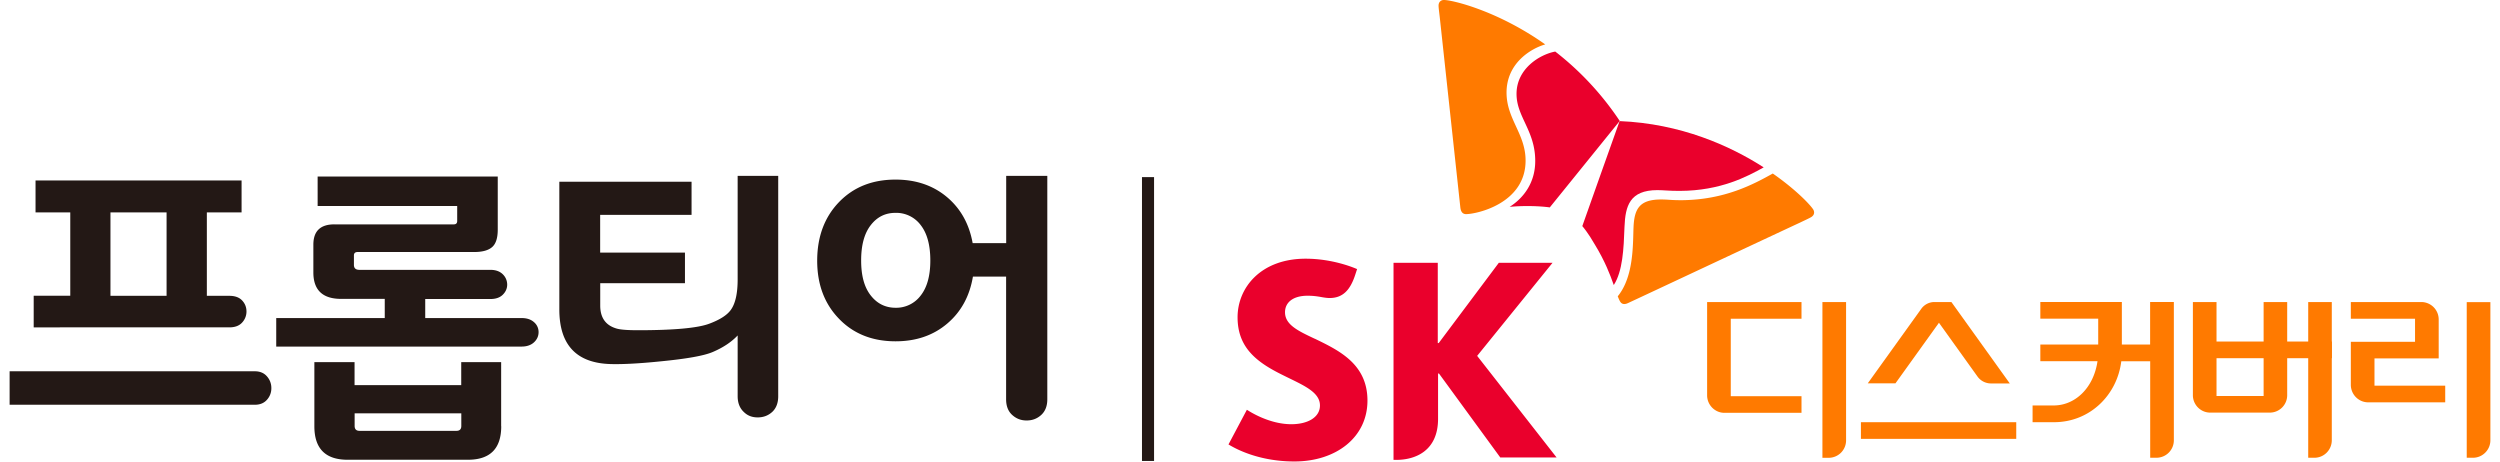
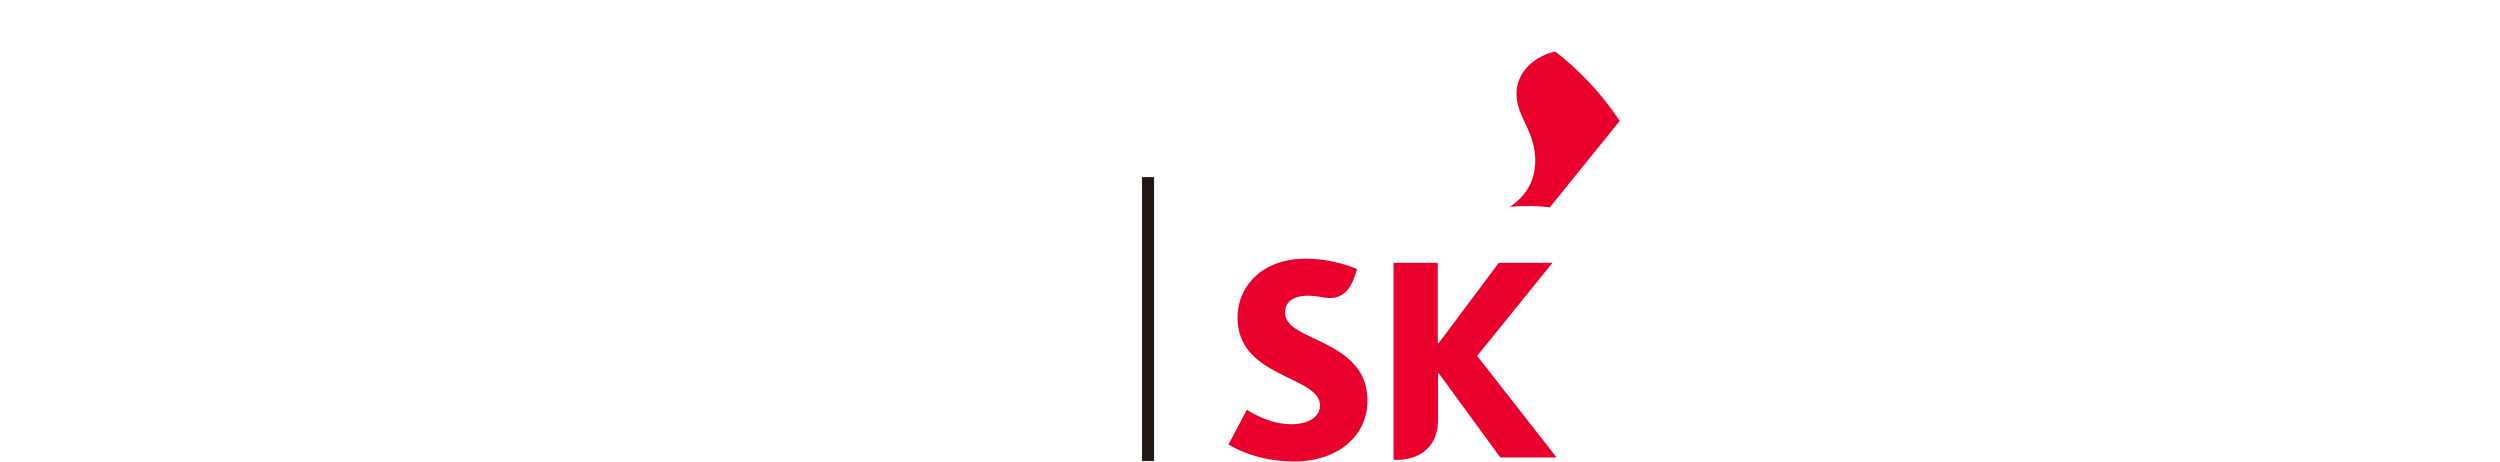
<svg xmlns="http://www.w3.org/2000/svg" width="130" height="24" fill="none" viewBox="0 0 130 24">
  <g clip-path="url(#a)">
    <path fill="#ea002c" d="M68.365 17.614c-.85-.402-1.544-.721-1.544-1.376 0-.498.395-.86 1.178-.86.288 0 .524.034.764.079.126.022.262.04.377.04.683 0 1.067-.408 1.326-1.19l.103-.315c-.11-.045-1.226-.54-2.677-.54-2.316 0-3.538 1.495-3.538 3.046 0 .781.243 1.35.624 1.797.491.576 1.193.948 1.846 1.268.953.472 1.814.822 1.814 1.521 0 .621-.64.975-1.489.975-1.163 0-2.182-.67-2.311-.752l-.957 1.804c.17.097 1.4.885 3.43.885 2.161 0 3.797-1.25 3.797-3.168 0-1.92-1.517-2.619-2.743-3.218zM76.814 18.503l3.919-4.839H77.94l-3.128 4.177h-.048v-4.177h-2.301v10.25h.136c.998 0 2.18-.464 2.18-2.138v-2.354h.047l3.188 4.366h2.928l-4.132-5.285zM80.866 2.682c-.81.156-2.01.896-2.006 2.205 0 1.19.968 1.908.972 3.47.007 1.172-.64 1.964-1.33 2.399a10 10 0 0 1 .923-.041c.71 0 1.138.067 1.164.07l3.637-4.496a15.3 15.3 0 0 0-3.357-3.611z" />
-     <path fill="#ea002c" d="M83.92 14.817c.458-.717.513-1.86.554-3.023.044-1.086.27-1.905 1.71-1.908.317 0 .624.044 1.174.04 2.113-.007 3.494-.743 4.354-1.223-1.754-1.127-4.317-2.276-7.493-2.406-.207.587-1.817 5.095-1.939 5.46.019.022.3.342.654.963.52.851.798 1.573.982 2.101z" />
-     <path fill="#ff7a00" d="M76.242 11.135c-.185 0-.277-.122-.303-.338L74.872.94c-.019-.186-.067-.524-.067-.647 0-.194.13-.294.277-.294.432 0 2.781.55 5.27 2.31-.716.204-2.016.955-2.012 2.514.007 1.38.986 2.135.99 3.518.007 2.25-2.56 2.793-3.092 2.793zM84.127 15.416c.04.104.077.194.114.253.055.1.133.141.222.141q.09 0 .206-.056c.193-.085 7.785-3.648 8.927-4.176.166-.082.48-.223.583-.287.107-.063.155-.152.155-.241a.3.3 0 0 0-.044-.153c-.144-.234-.879-1.019-2.105-1.874-.975.543-2.497 1.376-4.76 1.387-.558 0-.68-.037-1.06-.037-1.108.004-1.382.48-1.422 1.454-.008.186-.011.431-.022.703-.034.874-.14 2.075-.802 2.882zM128.27 15.706v8.097h.325c.499 0 .905-.41.905-.908V15.71h-1.23zM123.473 20.05v-1.413h3.339v-2.023a.906.906 0 0 0-.902-.908h-3.667v.867h3.339v1.201h-3.339v2.235c0 .502.403.912.901.912h4.007v-.867h-3.682zM120.027 15.706v8.097h.325c.499 0 .901-.41.901-.911v-7.186zM117.708 15.706v4.887h-2.449v-4.887h-1.229v4.843c0 .502.406.907.901.907h3.102a.905.905 0 0 0 .901-.907v-4.843h-1.23z" />
-     <path fill="#ff7a00" d="M121.257 17.76h-6.312v.866h6.312zM113.04 15.706v7.19a.906.906 0 0 1-.905.907h-.325v-5.017h-1.503c-.218 1.774-1.651 3.168-3.494 3.168h-1.119v-.87h1.097c1.115 0 2.076-.907 2.279-2.302h-2.973v-.867h3.01V16.57h-3.01v-.866h4.239v2.212h1.47v-2.212h1.23zM100.827 16.785l2.005 2.797a.86.86 0 0 0 .683.357h.994l-3.036-4.233h-.886a.84.84 0 0 0-.684.357l-2.78 3.872h1.44l2.264-3.154zM104.845 21.954h-8.077v.867h8.077zM94.766 15.706v8.1h.325a.906.906 0 0 0 .905-.907v-7.19h-1.23zM90 20.596V15.71h-1.23v4.846c0 .502.406.911.9.911h4.008v-.866h-3.678zm3.678-4.89h-4.908v.867h4.908z" />
    <path fill="#231815" fill-rule="evenodd" d="M59.383 23.97V9.21h.628V23.97z" clip-rule="evenodd" />
-     <path fill="#231815" d="M.5 21.047v-1.74h12.756c.262 0 .473.089.624.263a.9.9 0 0 1 .23.614.88.88 0 0 1-.23.606c-.151.171-.362.257-.624.257zm3.154-5.664v-4.34H1.848v-1.66h10.714v1.66h-1.806v4.34h1.174c.284 0 .506.078.658.238q.227.24.229.572a.84.84 0 0 1-.23.584c-.15.164-.373.246-.657.246H1.752v-1.644h1.902zm2.09-4.34v4.34h2.918v-4.34zM20.007 16.532v-.99h-2.268q-1.442 0-1.444-1.372v-1.45q.001-1.054 1.093-1.053H23.6q.173-.001.174-.175v-.78h-7.257V9.178h9.366v2.76q.001.654-.292.91-.294.258-.942.257h-6.053c-.125 0-.192.06-.192.175v.495q0 .257.285.257h6.813q.41.001.643.23a.75.75 0 0 1 .229.536c0 .2-.078.379-.23.528q-.226.223-.642.223h-3.39v.99h5.008q.41-.001.65.215a.67.67 0 0 1 .236.517c0 .2-.077.38-.236.528q-.24.223-.65.223H14.364V16.54h5.643zm6.057 5.634q0 1.74-1.729 1.741h-6.26q-1.728 0-1.728-1.74V18.83h2.09v1.198h5.547V18.83h2.076v3.336zm-2.33.238q.255 0 .254-.256v-.655h-5.547v.655q0 .255.255.256h5.041zM35.618 13.133v1.595h-4.406v1.164q.001.959.871 1.198c.181.052.543.082 1.094.082q2.787 0 3.693-.335c.572-.212.949-.458 1.14-.733q.349-.494.348-1.58V9.146h2.109v11.458q0 .525-.31.815-.31.285-.754.286c-.295 0-.524-.089-.713-.271q-.332-.303-.332-.83v-3.161c-.318.338-.75.629-1.3.863-.454.193-1.34.35-2.663.48-1.152.119-2.035.163-2.648.145q-2.663-.078-2.662-2.842V9.45h6.876v1.723h-4.753v1.963h4.406zM50.593 14.378q-.255 1.533-1.34 2.451-1.085.92-2.685.919c-1.204 0-2.187-.39-2.94-1.172q-1.135-1.171-1.134-3.023c0-1.235.377-2.258 1.134-3.043.757-.784 1.736-1.171 2.94-1.171q1.583 0 2.663.9c.72.602 1.166 1.402 1.347 2.403h1.744V9.146h2.138v11.618q0 .524-.318.815-.316.288-.76.286c-.296 0-.536-.096-.746-.286q-.317-.285-.318-.815v-6.382H50.59zm-2.216-.833q0-1.198-.498-1.837a1.59 1.59 0 0 0-1.308-.64c-.539 0-.96.212-1.292.64q-.5.64-.499 1.837c0 .8.166 1.395.499 1.819q.499.638 1.292.64a1.59 1.59 0 0 0 1.308-.64q.498-.636.498-1.819" />
  </g>
  <defs>
    <clipPath id="a">
      <path fill="#fff" d="M.5 0h129v24H.5z" />
    </clipPath>
  </defs>
</svg>